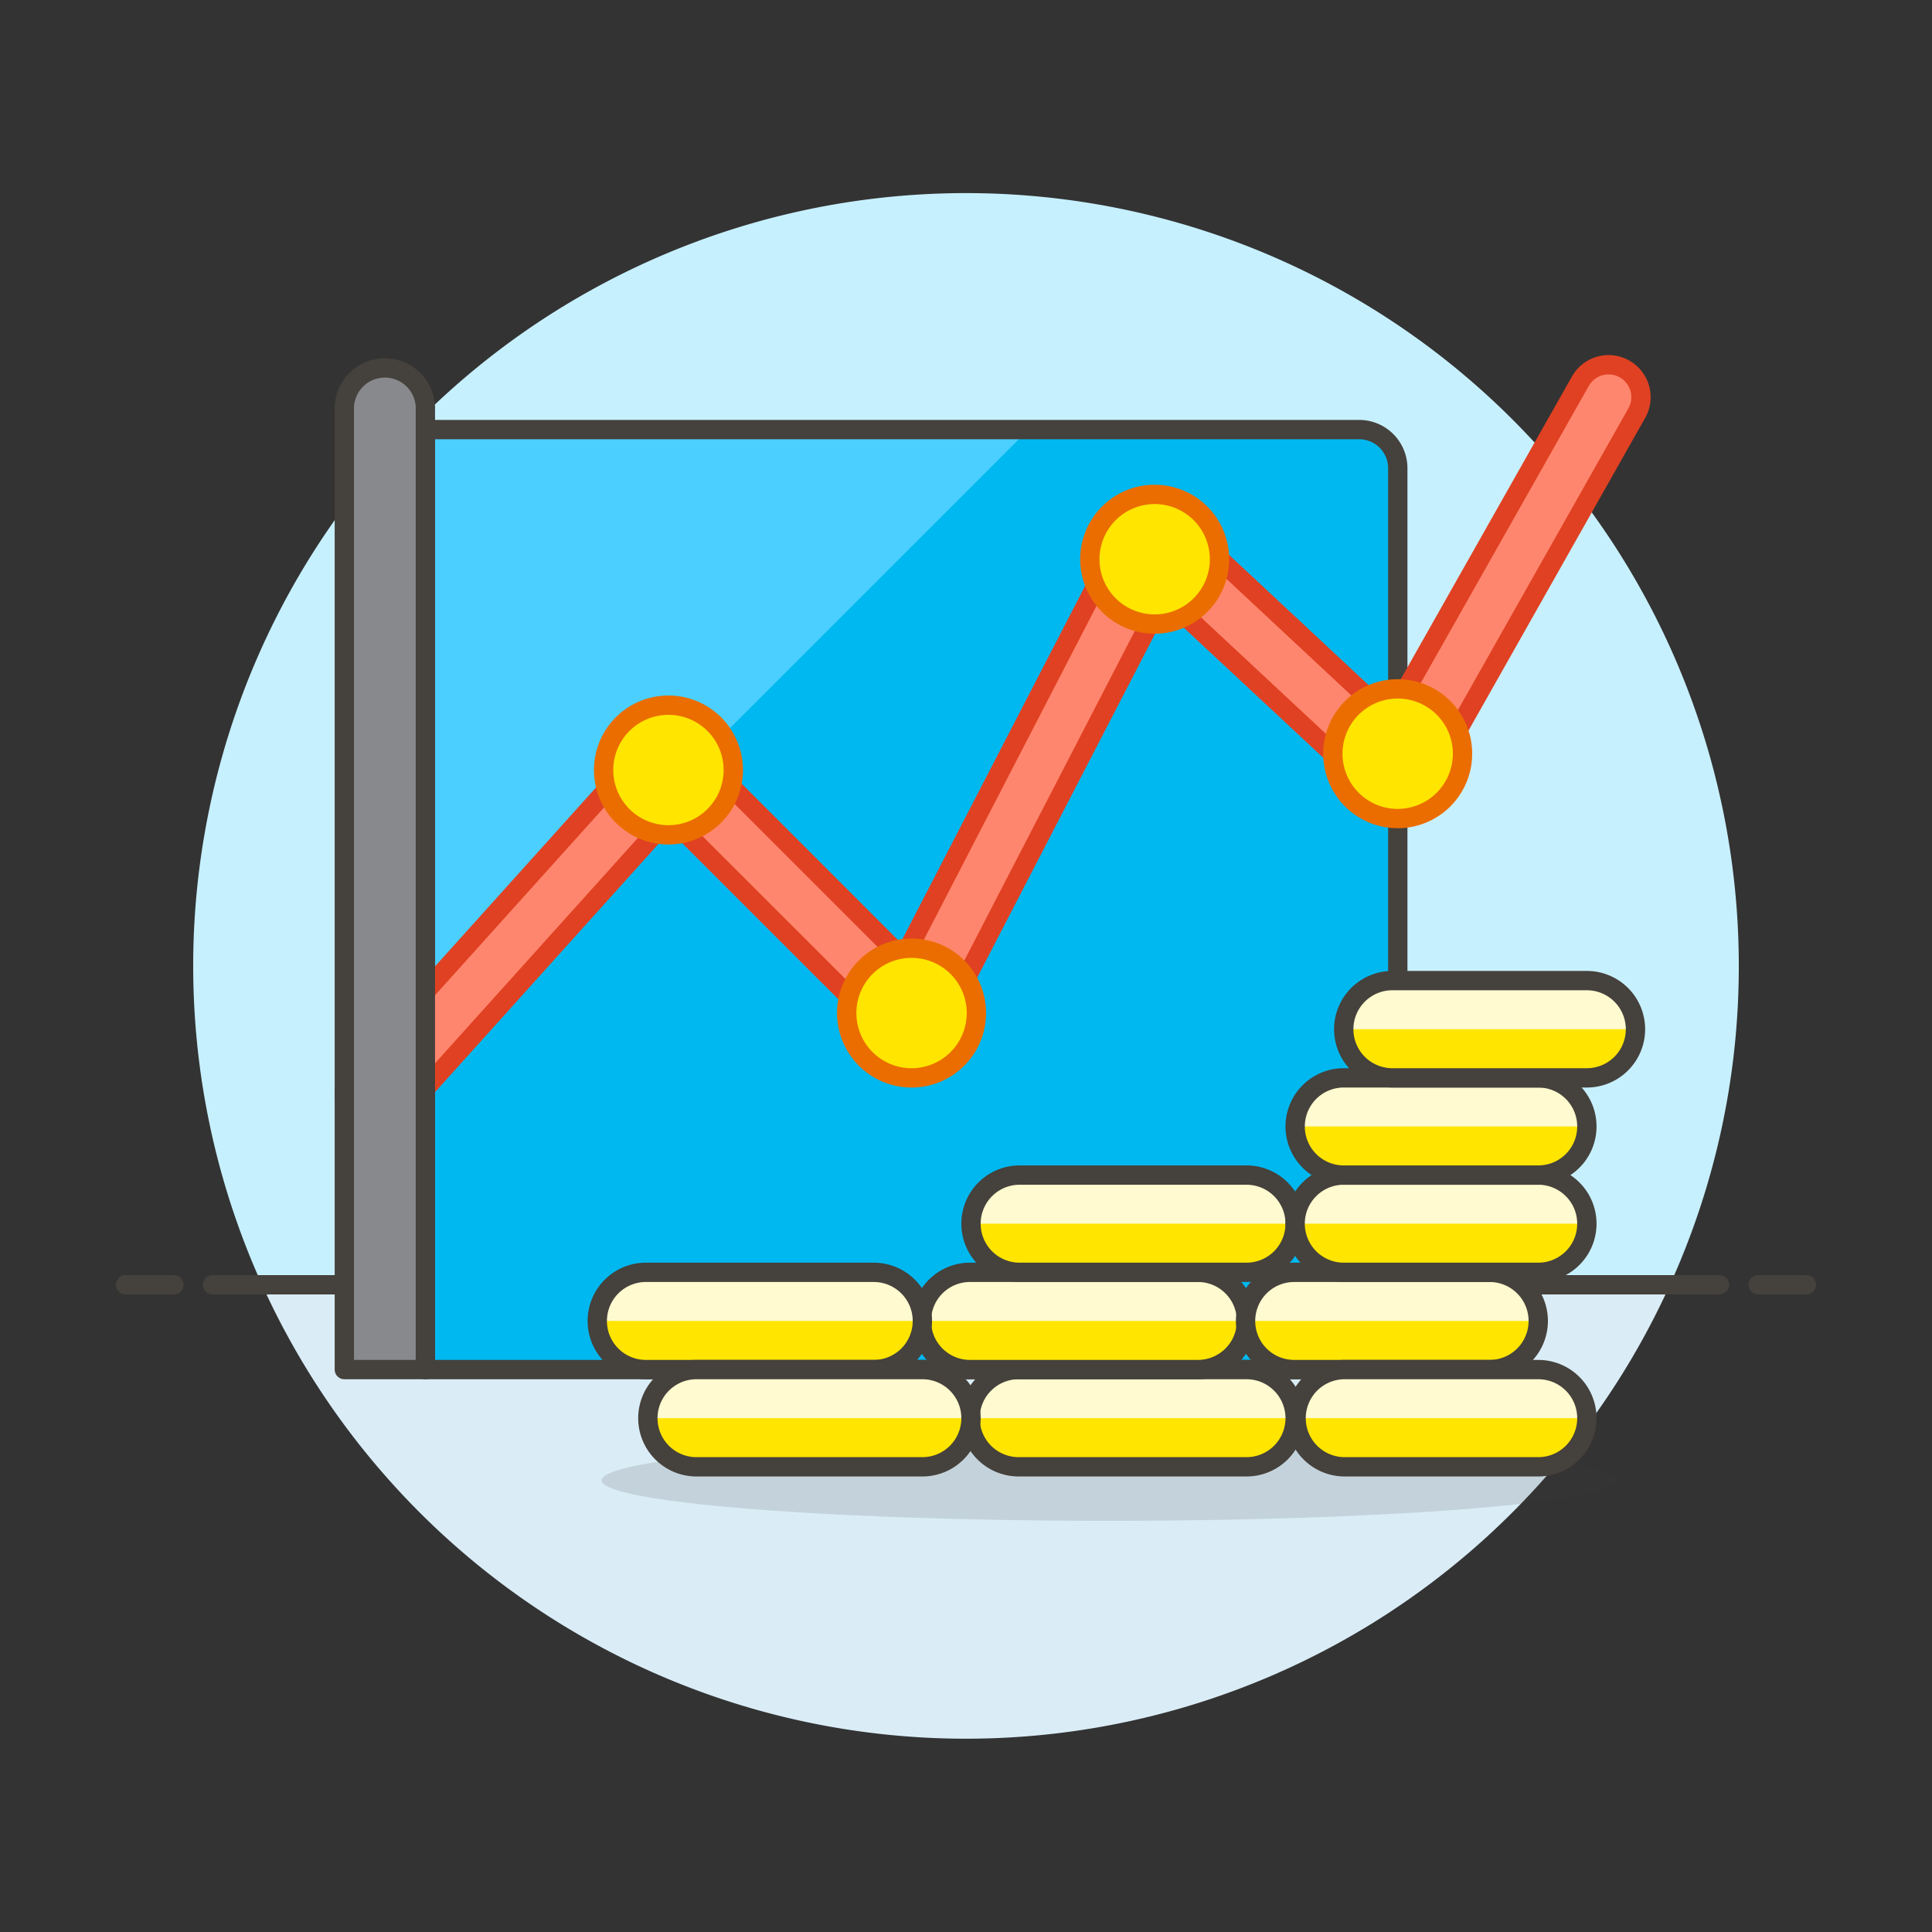
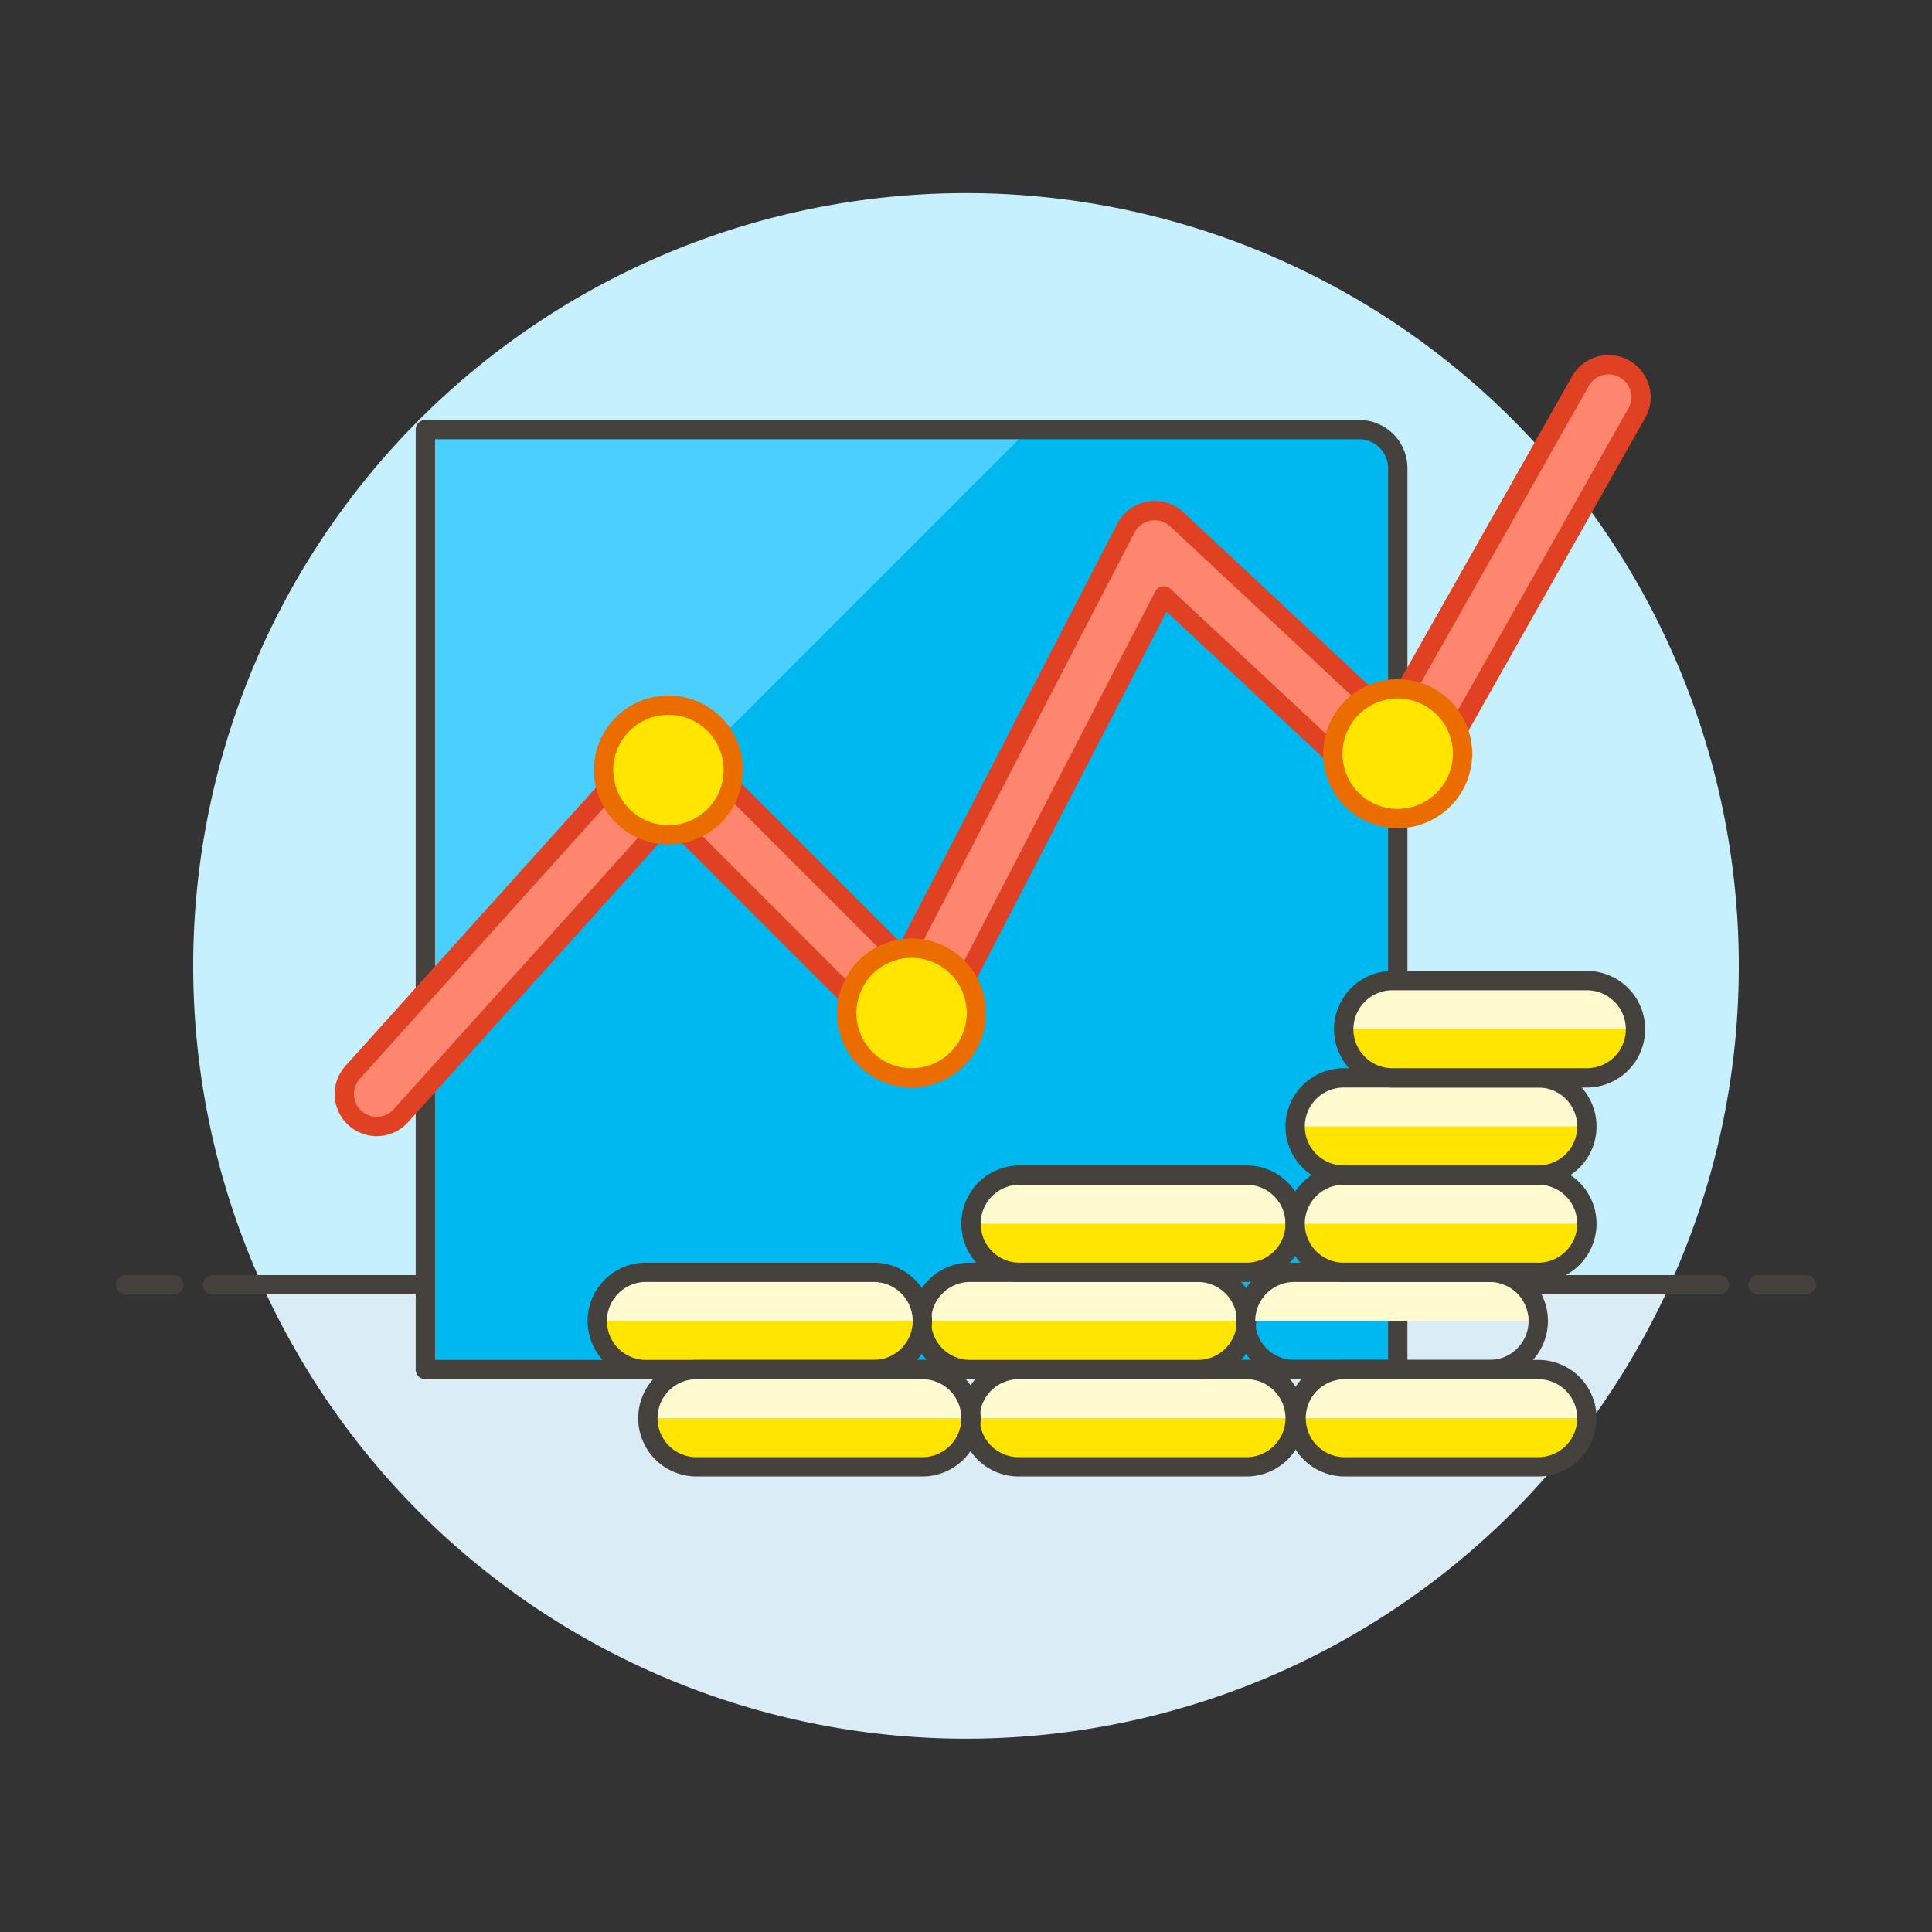
<svg xmlns="http://www.w3.org/2000/svg" viewBox="0 0 100 100">
  <rect x="0" y="0" width="100" height="100" fill="#333333" stroke="none" />
  <g class="nc-icon-wrapper">
    <defs />
    <path class="a" d="M90 50a40 40 0 1 0-76.436 16.5h72.872A39.829 39.829 0 0 0 90 50z" style="" fill="#c7f0ff" />
    <path class="b" d="M13.564 66.5a40 40 0 0 0 72.872 0z" style="" fill="#daedf7" />
    <path class="c" d="M11 66.5h78" fill="none" stroke="#45413c" stroke-linecap="round" stroke-linejoin="round" />
    <path class="c" d="M6.5 66.5H9" fill="none" stroke="#45413c" stroke-linecap="round" stroke-linejoin="round" />
    <path class="c" d="M91 66.5h2.5" fill="none" stroke="#45413c" stroke-linecap="round" stroke-linejoin="round" />
    <g>
      <path class="d" d="M72.349 70.889H22.017V22.235h48.332a2 2 0 0 1 2 2z" style="" fill="#00b8f0" />
      <path class="e" d="M22.017 22.235v31.219l31.219-31.219H22.017z" style="" fill="#4acfff" />
      <path class="c" d="M72.349 70.889H22.017V22.235h48.332a2 2 0 0 1 2 2z" fill="none" stroke="#45413c" stroke-linecap="round" stroke-linejoin="round" />
-       <ellipse class="f" cx="57.389" cy="76.621" rx="26.25" ry="2.097" fill="#45413c" opacity="0.15" />
      <path class="g" d="M67.037 73.405a2.517 2.517 0 0 0-2.518-2.516H52.776a2.517 2.517 0 1 0 0 5.033h11.743a2.518 2.518 0 0 0 2.518-2.517z" style="" fill="#ffe500" />
      <path class="h" d="M64.519 70.889H52.776a2.516 2.516 0 0 0-2.517 2.516h16.778a2.517 2.517 0 0 0-2.518-2.516z" style="" fill="#fffacf" />
      <path class="c" d="M67.037 73.405a2.517 2.517 0 0 0-2.518-2.516H52.776a2.517 2.517 0 1 0 0 5.033h11.743a2.518 2.518 0 0 0 2.518-2.517z" fill="none" stroke="#45413c" stroke-linecap="round" stroke-linejoin="round" />
      <path class="g" d="M64.519 68.373A2.516 2.516 0 0 0 62 65.856H50.259a2.517 2.517 0 1 0 0 5.033H62a2.516 2.516 0 0 0 2.519-2.516z" style="" fill="#ffe500" />
      <path class="h" d="M62 65.856H50.259a2.518 2.518 0 0 0-2.517 2.517h16.777A2.516 2.516 0 0 0 62 65.856z" style="" fill="#fffacf" />
      <path class="c" d="M64.519 68.373A2.516 2.516 0 0 0 62 65.856H50.259a2.517 2.517 0 1 0 0 5.033H62a2.516 2.516 0 0 0 2.519-2.516z" fill="none" stroke="#45413c" stroke-linecap="round" stroke-linejoin="round" />
      <path class="g" d="M47.742 68.373a2.517 2.517 0 0 0-2.517-2.517H33.482a2.517 2.517 0 1 0 0 5.033h11.743a2.517 2.517 0 0 0 2.517-2.516z" style="" fill="#ffe500" />
      <path class="h" d="M45.225 65.856H33.482a2.518 2.518 0 0 0-2.518 2.517h16.778a2.517 2.517 0 0 0-2.517-2.517z" style="" fill="#fffacf" />
      <path class="c" d="M47.742 68.373a2.517 2.517 0 0 0-2.517-2.517H33.482a2.517 2.517 0 1 0 0 5.033h11.743a2.517 2.517 0 0 0 2.517-2.516z" fill="none" stroke="#45413c" stroke-linecap="round" stroke-linejoin="round" />
      <path class="g" d="M50.259 73.405a2.516 2.516 0 0 0-2.517-2.516H36a2.517 2.517 0 0 0 0 5.033h11.742a2.517 2.517 0 0 0 2.517-2.517z" style="" fill="#ffe500" />
      <path class="h" d="M47.742 70.889H36a2.515 2.515 0 0 0-2.516 2.516h16.775a2.516 2.516 0 0 0-2.517-2.516z" style="" fill="#fffacf" />
      <path class="c" d="M50.259 73.405a2.516 2.516 0 0 0-2.517-2.516H36a2.517 2.517 0 0 0 0 5.033h11.742a2.517 2.517 0 0 0 2.517-2.517z" fill="none" stroke="#45413c" stroke-linecap="round" stroke-linejoin="round" />
      <path class="g" d="M67.037 63.339a2.518 2.518 0 0 0-2.518-2.517H52.776a2.517 2.517 0 0 0 0 5.034h11.743a2.519 2.519 0 0 0 2.518-2.517z" style="" fill="#ffe500" />
      <path class="h" d="M64.519 60.822H52.776a2.517 2.517 0 0 0-2.517 2.517h16.778a2.518 2.518 0 0 0-2.518-2.517z" style="" fill="#fffacf" />
      <path class="c" d="M67.037 63.339a2.518 2.518 0 0 0-2.518-2.517H52.776a2.517 2.517 0 0 0 0 5.034h11.743a2.519 2.519 0 0 0 2.518-2.517z" fill="none" stroke="#45413c" stroke-linecap="round" stroke-linejoin="round" />
-       <path class="g" d="M79.62 68.373a2.518 2.518 0 0 0-2.52-2.517H67.037a2.517 2.517 0 1 0 0 5.033H77.1a2.518 2.518 0 0 0 2.52-2.516z" style="" fill="#ffe500" />
      <path class="h" d="M77.1 65.856H67.037a2.518 2.518 0 0 0-2.518 2.517h15.1a2.518 2.518 0 0 0-2.519-2.517z" style="" fill="#fffacf" />
      <path class="c" d="M79.62 68.373a2.518 2.518 0 0 0-2.52-2.517H67.037a2.517 2.517 0 1 0 0 5.033H77.1a2.518 2.518 0 0 0 2.52-2.516z" fill="none" stroke="#45413c" stroke-linecap="round" stroke-linejoin="round" />
      <g>
        <path class="g" d="M82.136 73.405a2.515 2.515 0 0 0-2.516-2.516H69.553a2.517 2.517 0 0 0 0 5.033H79.62a2.516 2.516 0 0 0 2.516-2.517z" style="" fill="#ffe500" />
        <path class="h" d="M79.62 70.889H69.553a2.515 2.515 0 0 0-2.516 2.516h15.1a2.515 2.515 0 0 0-2.517-2.516z" style="" fill="#fffacf" />
        <path class="c" d="M82.136 73.405a2.515 2.515 0 0 0-2.516-2.516H69.553a2.517 2.517 0 0 0 0 5.033H79.62a2.516 2.516 0 0 0 2.516-2.517z" fill="none" stroke="#45413c" stroke-linecap="round" stroke-linejoin="round" />
      </g>
      <g>
        <path class="g" d="M82.136 63.339a2.516 2.516 0 0 0-2.516-2.517H69.553a2.517 2.517 0 0 0 0 5.034H79.62a2.517 2.517 0 0 0 2.516-2.517z" style="" fill="#ffe500" />
        <path class="h" d="M79.62 60.822H69.553a2.516 2.516 0 0 0-2.516 2.517h15.1a2.516 2.516 0 0 0-2.517-2.517z" style="" fill="#fffacf" />
        <path class="c" d="M82.136 63.339a2.516 2.516 0 0 0-2.516-2.517H69.553a2.517 2.517 0 0 0 0 5.034H79.62a2.517 2.517 0 0 0 2.516-2.517z" fill="none" stroke="#45413c" stroke-linecap="round" stroke-linejoin="round" />
      </g>
      <g>
        <path class="g" d="M82.136 58.306a2.515 2.515 0 0 0-2.516-2.516H69.553a2.516 2.516 0 1 0 0 5.032H79.62a2.515 2.515 0 0 0 2.516-2.516z" style="" fill="#ffe500" />
        <path class="h" d="M79.62 55.79H69.553a2.515 2.515 0 0 0-2.516 2.516h15.1a2.515 2.515 0 0 0-2.517-2.516z" style="" fill="#fffacf" />
        <path class="c" d="M82.136 58.306a2.515 2.515 0 0 0-2.516-2.516H69.553a2.516 2.516 0 1 0 0 5.032H79.62a2.515 2.515 0 0 0 2.516-2.516z" fill="none" stroke="#45413c" stroke-linecap="round" stroke-linejoin="round" />
      </g>
      <g>
        <path class="g" d="M84.652 53.273a2.516 2.516 0 0 0-2.516-2.517H72.069a2.517 2.517 0 0 0 0 5.034h10.067a2.517 2.517 0 0 0 2.516-2.517z" style="" fill="#ffe500" />
        <path class="h" d="M82.136 50.756H72.069a2.516 2.516 0 0 0-2.516 2.517h15.1a2.516 2.516 0 0 0-2.517-2.517z" style="" fill="#fffacf" />
        <path class="c" d="M84.652 53.273a2.516 2.516 0 0 0-2.516-2.517H72.069a2.517 2.517 0 0 0 0 5.034h10.067a2.517 2.517 0 0 0 2.516-2.517z" fill="none" stroke="#45413c" stroke-linecap="round" stroke-linejoin="round" />
      </g>
      <path class="i" d="M19.5 58.306a1.679 1.679 0 0 1-1.248-2.8l15.1-16.778a1.676 1.676 0 0 1 2.433-.063l10.961 10.962 11.529-22.291a1.681 1.681 0 0 1 2.637-.456l11.024 10.29L81.8 19.731a1.677 1.677 0 1 1 2.919 1.652l-10.9 19.294a1.677 1.677 0 0 1-2.605.4L60.239 30.843 48.674 53.2a1.676 1.676 0 0 1-2.674.42L34.664 42.288 20.747 57.75a1.666 1.666 0 0 1-1.247.556z" stroke-linejoin="round" fill="#ff866e" stroke="#e04122" />
-       <path class="j" d="M22.017 21.256a2.1 2.1 0 1 0-4.194 0v49.633h4.194z" stroke="#45413c" stroke-linecap="round" stroke-linejoin="round" fill="#87898c" />
-       <path class="k" d="M63.121 28.946a3.356 3.356 0 1 1-3.355-3.356 3.355 3.355 0 0 1 3.355 3.356z" stroke-linejoin="round" fill="#ffe500" stroke="#eb6d00" />
      <path class="k" d="M75.7 39.012a3.356 3.356 0 1 1-3.355-3.356 3.355 3.355 0 0 1 3.355 3.356z" stroke-linejoin="round" fill="#ffe500" stroke="#eb6d00" />
      <path class="k" d="M50.538 52.434a3.356 3.356 0 1 1-3.355-3.355 3.355 3.355 0 0 1 3.355 3.355z" stroke-linejoin="round" fill="#ffe500" stroke="#eb6d00" />
      <path class="k" d="M37.955 39.851A3.356 3.356 0 1 1 34.6 36.5a3.355 3.355 0 0 1 3.355 3.351z" stroke-linejoin="round" fill="#ffe500" stroke="#eb6d00" />
    </g>
  </g>
</svg>